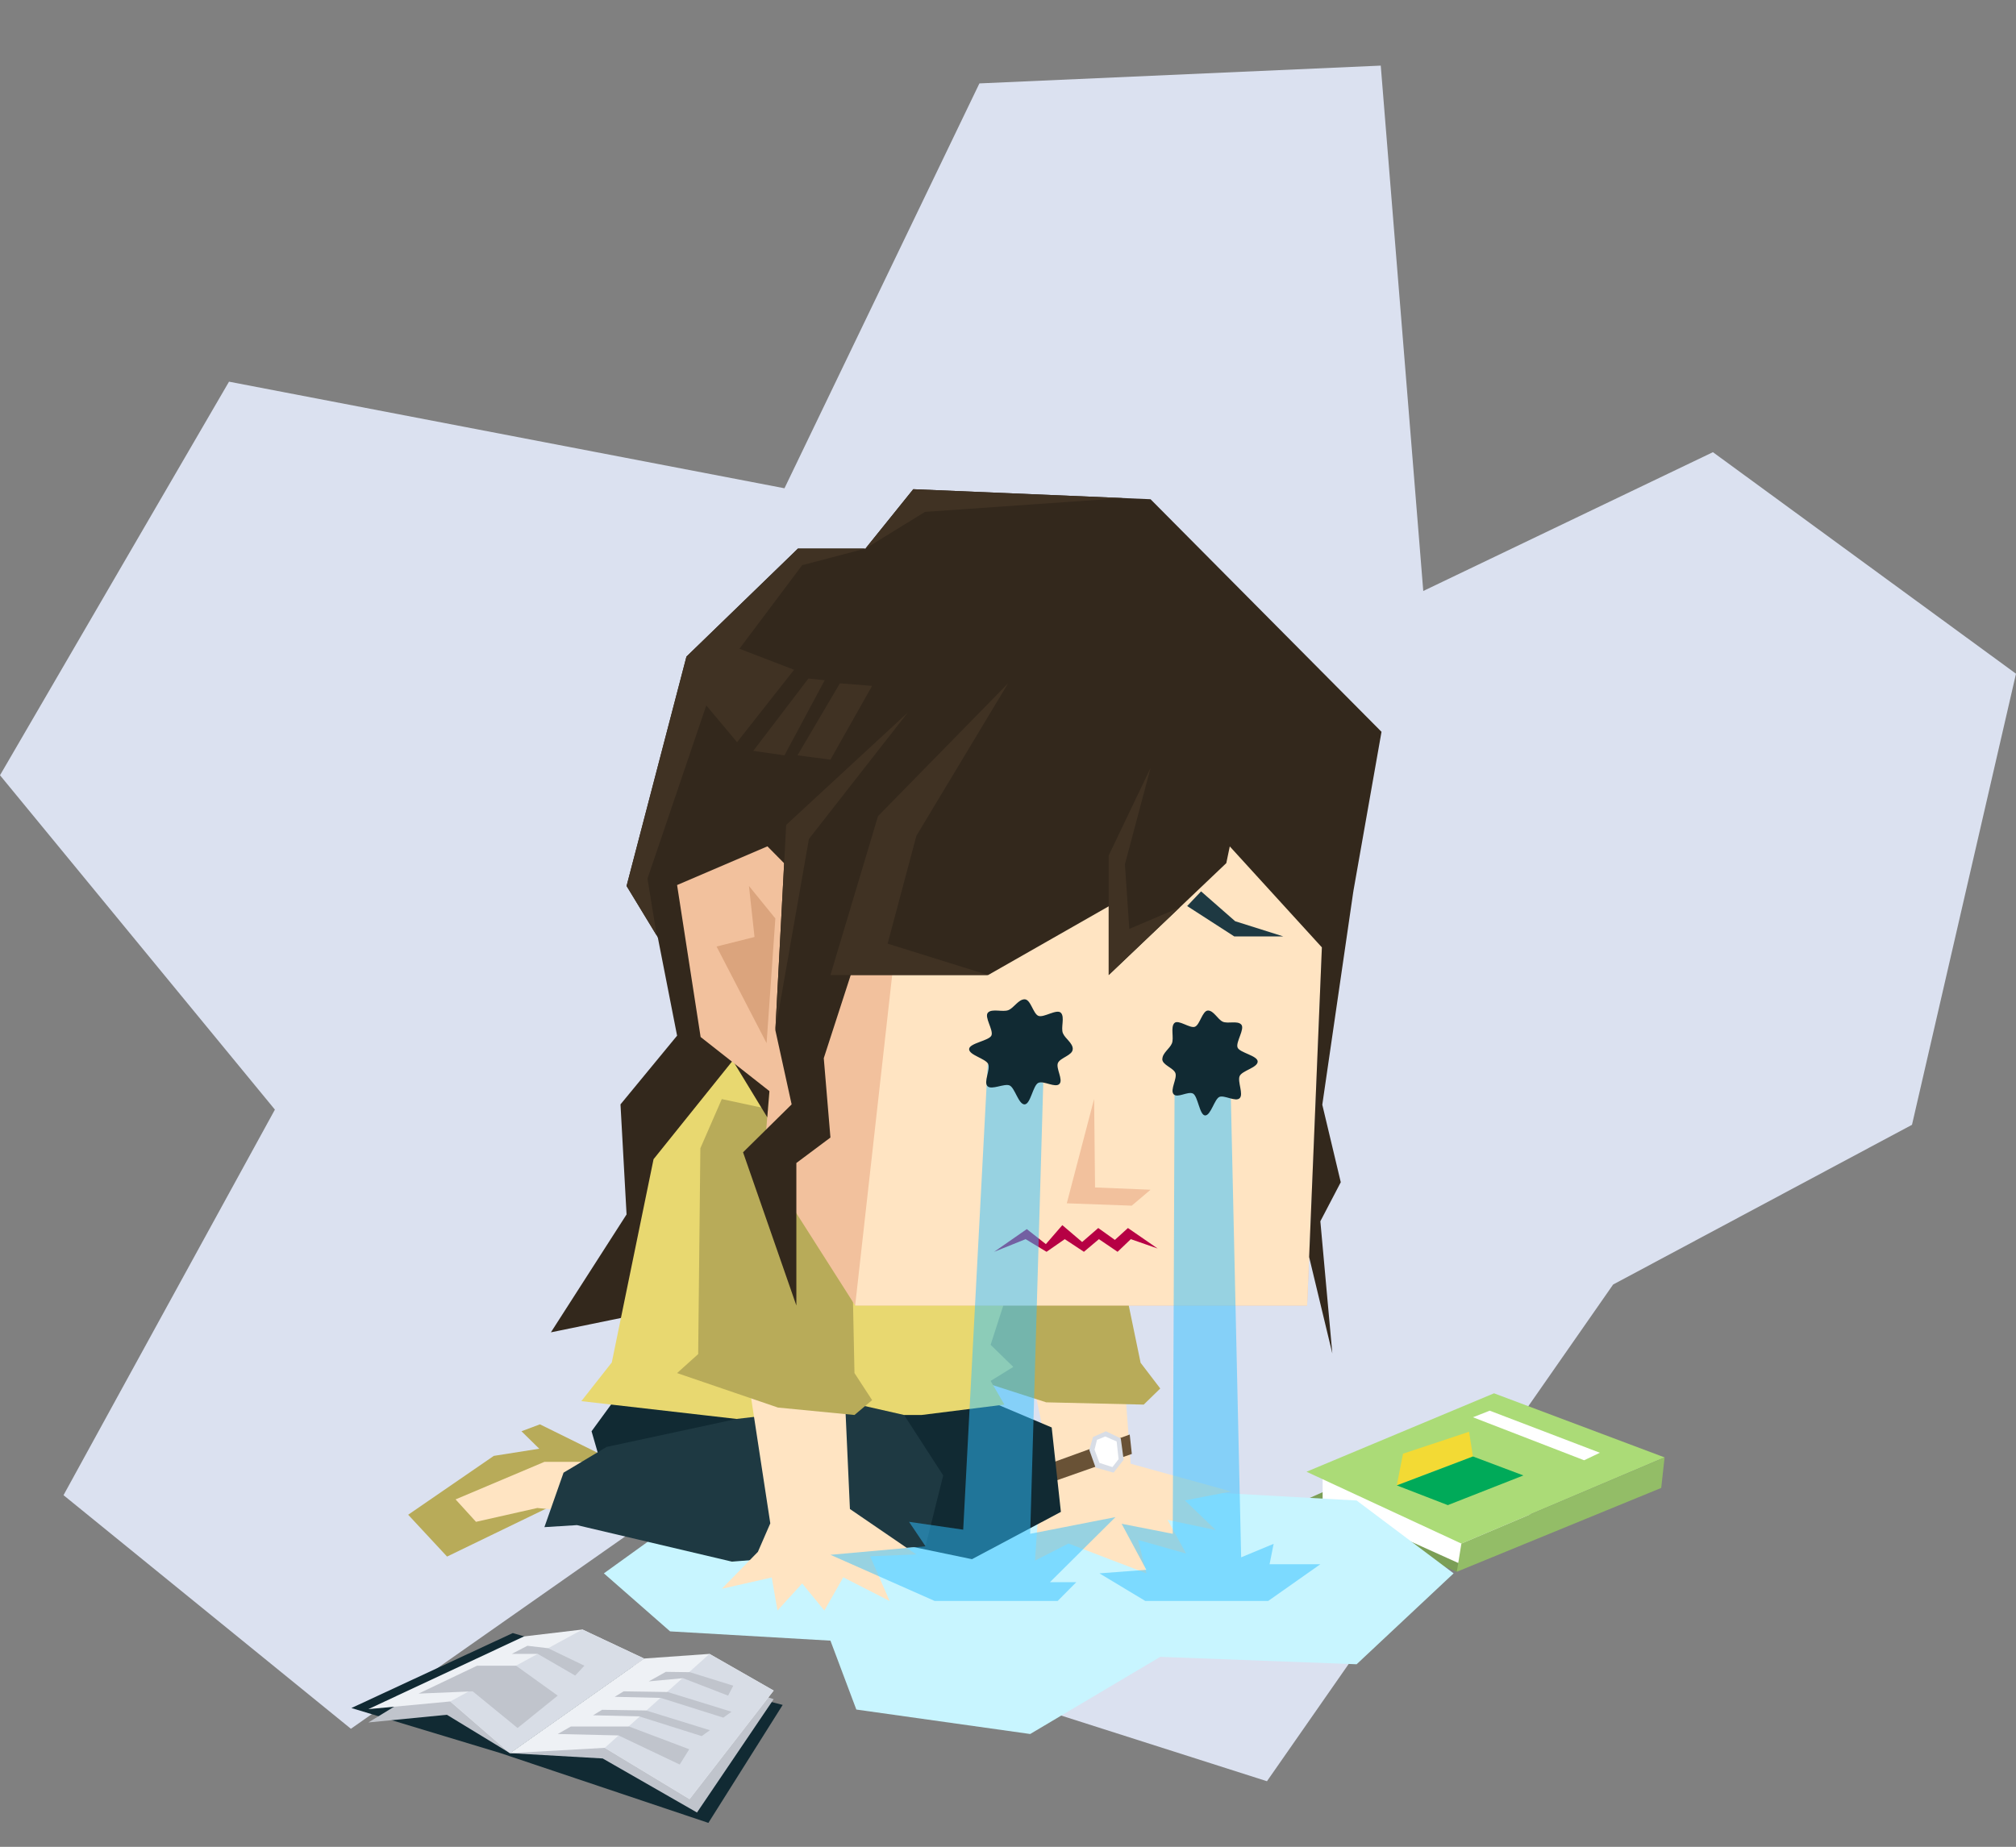
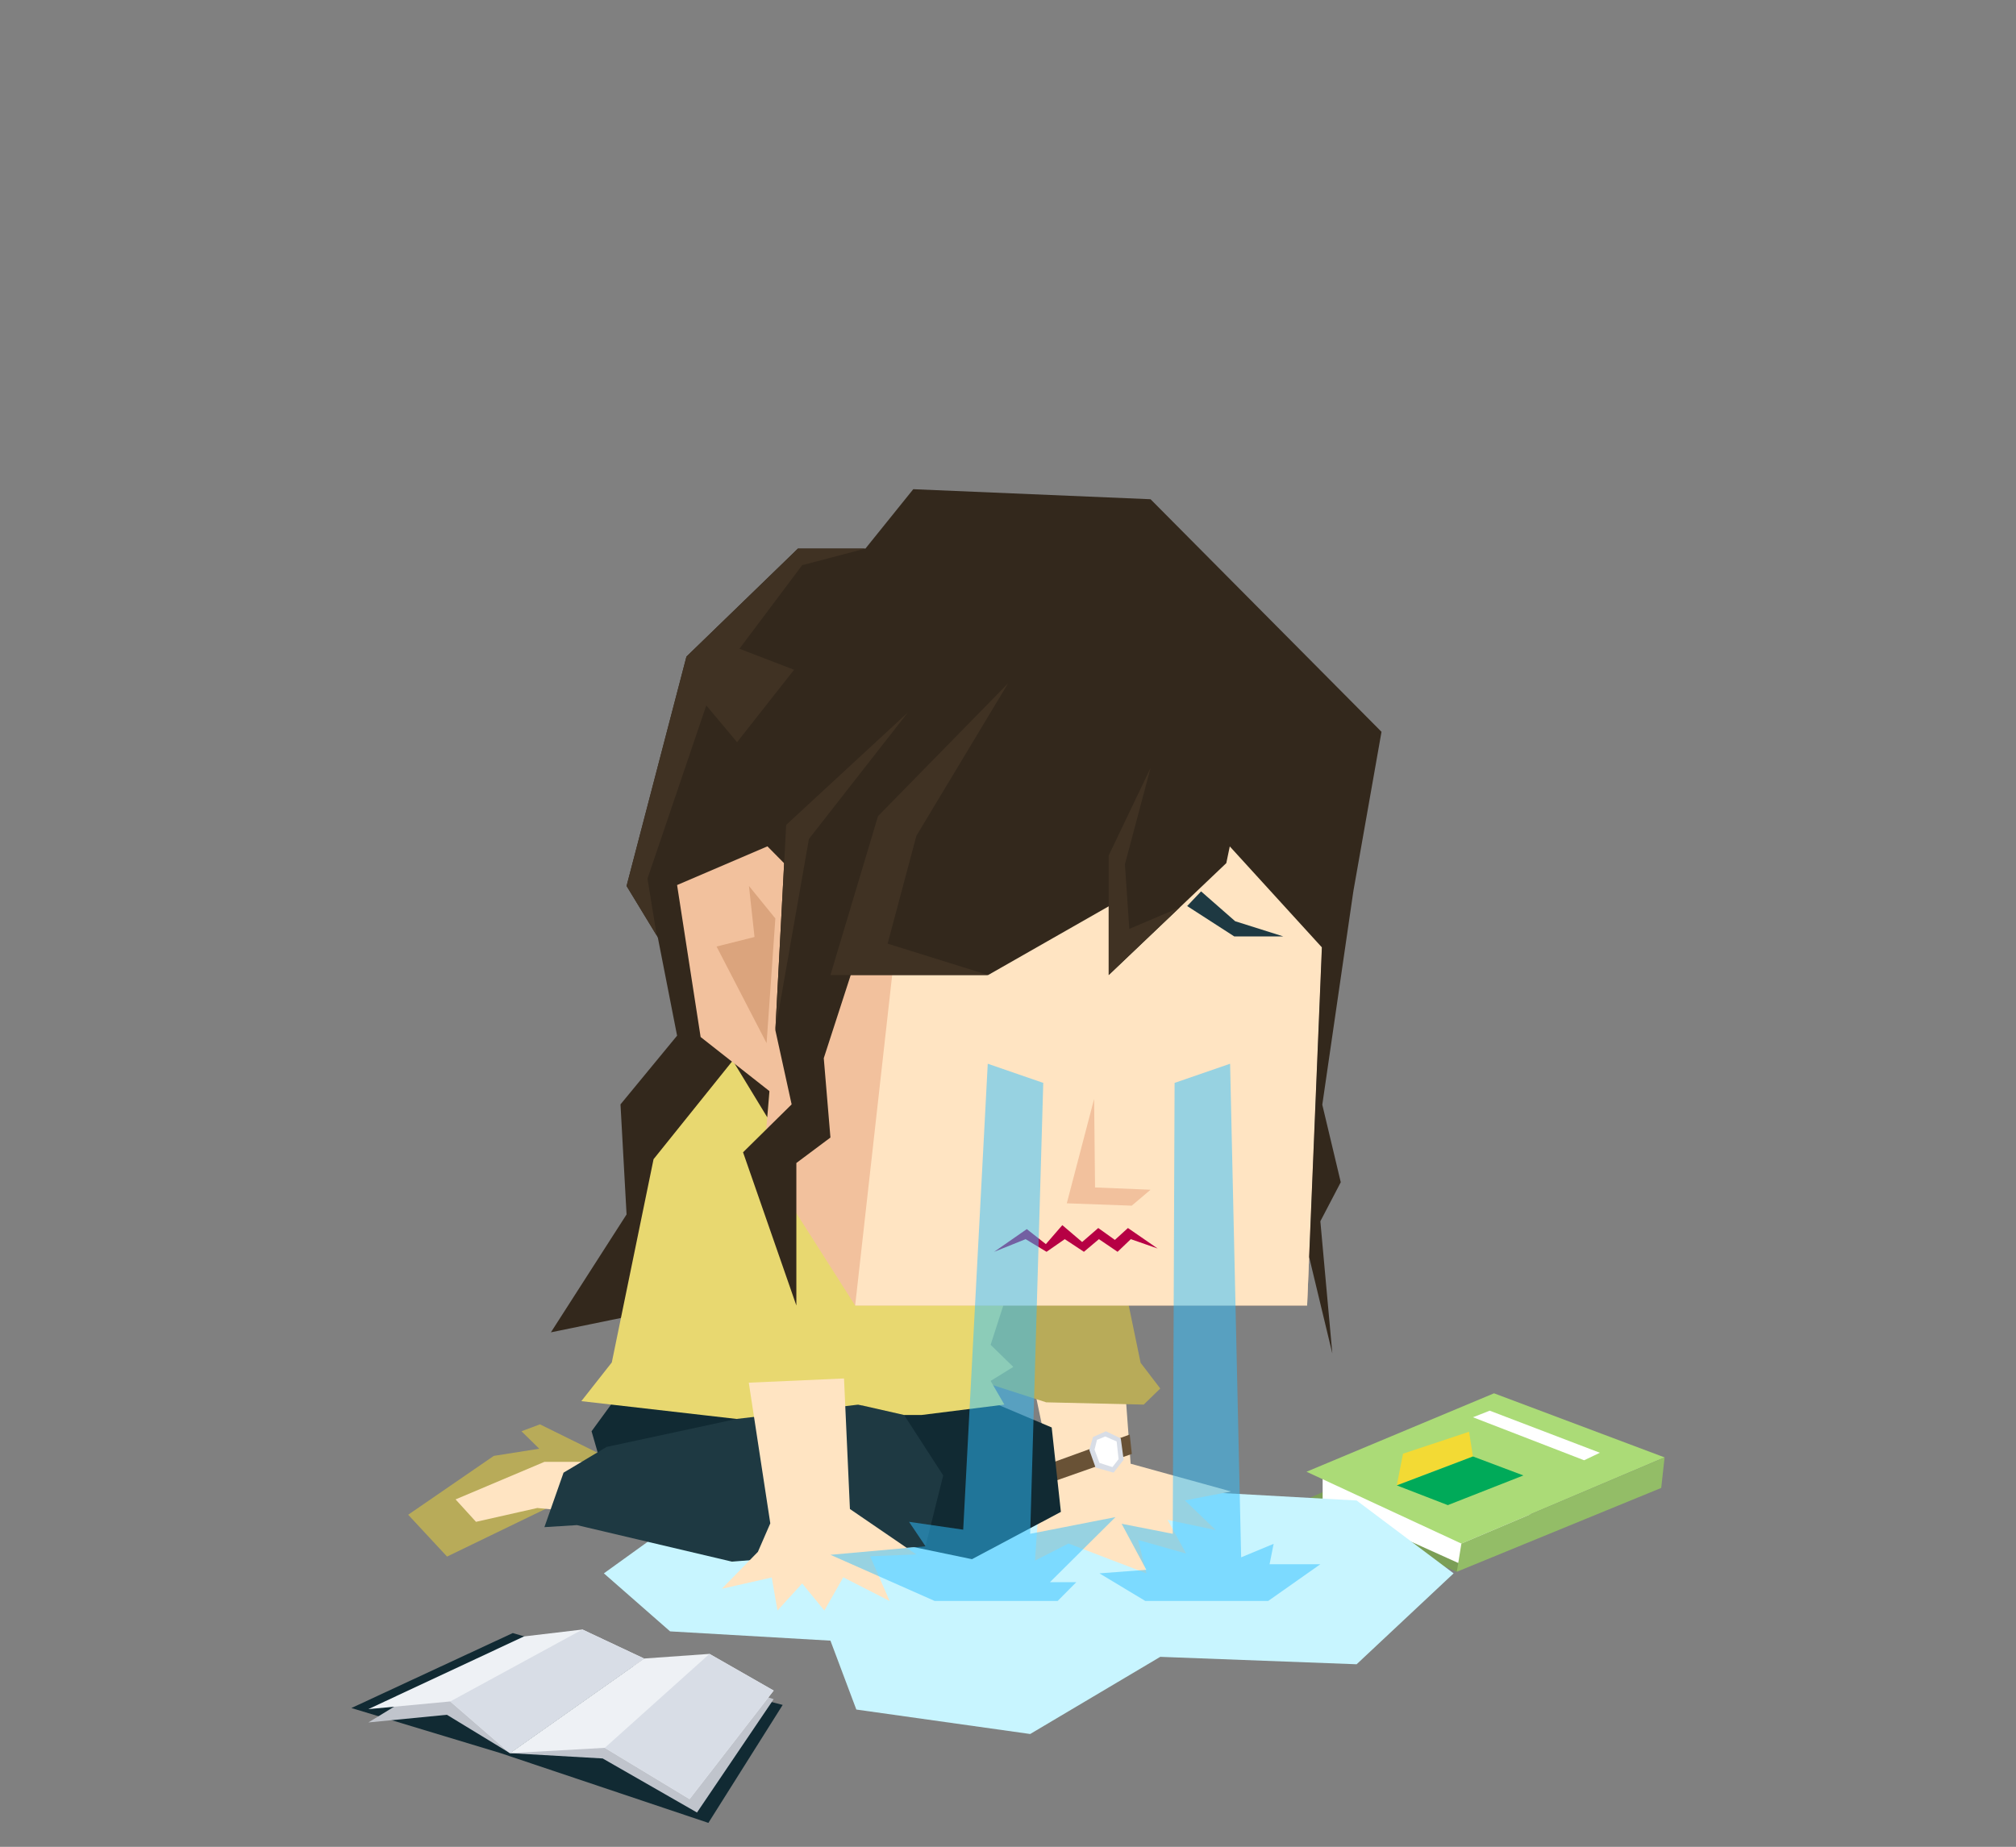
<svg xmlns="http://www.w3.org/2000/svg" id="_レイヤー_2" data-name="レイヤー 2" viewBox="0 0 239 219">
  <rect x="0" y="0" width="239" height="219" fill="#808080" stroke="none" />
  <defs>
    <style>.cls-2{fill:#1e3942}.cls-3{fill:#403223}.cls-4{fill:#eef1f5}.cls-6{fill:#ffe4c2}.cls-8{fill:#b8ab59}.cls-9{fill:#33281c}.cls-12{fill:#c0c4cc}.cls-13{fill:#30c1ff;opacity:.5}.cls-15{fill:#fff}.cls-18{fill:#112a33}.cls-23{fill:#d8dde6}.cls-24{fill:#f2c19d}</style>
  </defs>
  <g id="_レイヤー_1-2" data-name="レイヤー 1">
-     <path d="m203.07 53.62-34.34 16.46-5.04-62.3-47.58 2.11L93 57.9 27.15 45.26 0 91.93l32.59 39.65L7.53 177.3 41.6 205l61.61-43.21 6.54 36.52 40.45 12.91 41.04-58.9 35.43-18.94L239 79.89z" style="fill:#dbe1f0" />
    <path d="M0 0h239v219H0z" style="fill:none" />
    <path d="m153.82 178.27 9.31-4.14 18.55 6.66-8.97 5.59z" style="fill:#7b9e56" />
    <path d="M156.8 174.52v3.56l16.08 7.26 11.76-5.08z" class="cls-15" />
    <path d="m154.89 174.52 18.36 8.52 24.09-10.22-20.22-7.6z" style="fill:#abdb77" />
    <path d="m174.62 172.71-.46-2.93-7.83 2.6-.74 3.76z" style="fill:#f3da34" />
    <path d="m165.59 176.14 9.03-3.43 5.98 2.25-8.96 3.52z" style="fill:#00aa59" />
    <path d="m173.25 183.04-.54 3.34 24.23-9.94.4-3.62z" style="fill:#93bd67" />
    <path d="m174.62 168.06 1.99-.78 13.06 4.99-1.87.89z" class="cls-15" />
    <path d="m77.08 106.55 3.19 16.26-6.71 8.15.72 13.05-8.97 13.98 24.27-4.98 11.8-31.32z" class="cls-9" />
    <path d="m81.56 179.39-9.97 7.18 7.85 6.88 19.01 1.1 3.07 8.17 20.61 2.9 15.42-9.15 23.28.88 11.5-10.78-11.5-8.64-27.02-1.5-31.15-.76z" style="fill:#c8f5ff" />
    <path d="m140.47 177.92 5.48-1.06-11.91-3.29-.96-12.99-10.95 1.73 3.01 14.4-2.04 2.53-.4 5.82 3.97-2.03 9.25 3.54-1-3.96 5.69 1.61-2.19-3.99 5.72 1.21z" class="cls-6" />
    <path d="m117.15 130.35-3.92 7.54 3.35 22.83-2.33 2.42 9.78 3.15 11.56.27 1.96-1.91-2.33-3.05-3.61-17.44-6.56-12.72z" class="cls-8" />
    <path d="m124.47 173.54 9.46-3.43.25 2.3-9.27 3.26z" style="fill:#695236" />
    <path d="m131.11 169.72-1.54.69-.43 1.53.74 2.08 2.14.61 1.19-1.53-.34-2.53z" class="cls-23" />
    <path d="m71.59 172.64-7.58-3.74-2.19.82 2.11 2.07-5.39.85-10.15 6.98 4.61 4.96 13.67-6.62z" class="cls-8" />
    <path d="M70.65 173.35h-6.11l-10.53 4.45 2.42 2.66 7.27-1.64 4.69.46z" class="cls-6" />
    <path d="m73.57 165.01-3.44 4.71 1.72 5.95 28.71-1.04 6.62-6.84z" class="cls-18" />
    <path d="m113.08 164.36 11.6 4.91 1.09 10.01-10.54 5.61-19.39-4.03 7.37-16.5z" class="cls-18" />
    <path d="m107.18 167.79 4.64 7.17-2.1 8.4-22.95 1.82-18.37-4.33-3.86.24 2.27-6.46 5.1-3.05 26.65-5.74z" class="cls-2" />
    <path d="m91.7 119.75-14.22 17.71-4.95 24.1-3.61 4.59 18.4 2.11 14.44-1.7 5.42 1.23h2.08l9.81-1.23-1.63-2.81 2.69-1.66-2.69-2.62 5.31-16.46z" style="fill:#e8d870" />
    <path d="m100.06 163.46.7 15.48 7.88 5.39-5.49.21 2.32 5.31-5.5-2.81-2.24 3.94-2.63-3.21-2.93 3.21-.68-3.92-5.92 1.34 4.28-4.38 1.47-3.38-2.55-16.68z" class="cls-6" />
-     <path d="m85.57 130.33-2.54 5.83-.26 24.41-2.5 2.25 11.96 4.09 9.07.88 2.09-1.76-2.09-3.21-.37-17.74L93.36 132z" class="cls-8" />
    <path d="m90.52 137.75 5.4-64.81 42.69 1.19 19.05 15.25-2.7 65.43h-53.58z" class="cls-24" />
    <path d="m157.66 89.38-48.86-.81-7.42 66.24h53.58z" class="cls-6" />
    <path d="m136.4 141.08-6.58-.27-.11-10.5-3.24 12.38 7.7.28z" class="cls-24" />
    <path d="m90.96 132.49-16.68-27.43 7.1-27.2L94.6 65.05h8l5.67-7.04 28.13 1.19 27.38 27.58-3.34 18.92-17-10.31-50.28 10.75z" class="cls-9" />
    <path d="m140.74 107.44 5.58 3.6h5.81l-5.7-1.8-4.04-3.54zm-14.02 0-5.59 3.6h-5.81l5.7-1.8 4.05-3.54z" class="cls-2" />
    <path d="m117.86 148.44 3.73-1.5 2.48 1.5 2.16-1.5 2.27 1.5 1.78-1.5 2.21 1.5 1.57-1.5 3.18 1.11-3.52-2.43-1.55 1.41-1.97-1.41-1.91 1.66-2.35-2-1.95 2.25-2.26-1.78z" style="fill:#b60044" />
    <path d="m117.1 126.14-2.91 55.25-6.42-.93 1.95 2.9-11.27 1.01 12.35 5.47h14.59l2.2-2.22h-3.12l7.77-7.72-10.11 1.98 1.55-53.47z" class="cls-13" />
    <path d="m145.83 126.14 1.31 58.53 3.85-1.6-.48 2.42h6.02l-6.18 4.35h-14.58l-5.43-3.27 5.56-.42-2.93-5.46 6.06 1.19.22-53.47z" class="cls-13" />
-     <path d="M127.17 124.41c0 .73-1.48 1.01-1.75 1.64s.66 2 .17 2.49-1.83-.41-2.48-.14-.93 2.56-1.65 2.56-1.15-1.99-1.78-2.25-2.12.58-2.61.09.36-1.95.09-2.61-2.27-1.06-2.27-1.78 2.39-.99 2.65-1.63-.9-2.21-.41-2.71 1.76-.02 2.42-.29 1.19-1.28 1.92-1.28 1 1.7 1.63 1.96 2.18-.86 2.67-.36-.03 1.77.24 2.42 1.17 1.15 1.17 1.88Zm10.62 1.16c-.02.73 1.34 1.05 1.56 1.69s-.66 1.98-.22 2.49 1.69-.37 2.29-.08.78 2.58 1.45 2.6 1.11-1.96 1.7-2.2 1.93.63 2.4.15-.28-1.96-.01-2.61 2.12-1 2.14-1.72-2.17-1.05-2.39-1.69.89-2.19.45-2.7-1.62-.07-2.21-.35-1.06-1.31-1.73-1.32-.96 1.67-1.55 1.92-1.98-.91-2.45-.43-.02 1.77-.29 2.41-1.11 1.12-1.13 1.85Z" class="cls-18" />
    <path d="m95.9 105.34-4.92-4.98-10.71 4.59 2.79 18.02 8.85 6.96z" class="cls-24" />
    <path d="m90.88 123.7 1.04-14.79-3.13-3.85.66 6.05-4.5 1.13z" style="fill:#dba47d" />
    <path d="m123.37 83.17-15.64 11.24-10.07 31.07.79 9.41-4.04 3.02v16.9l-6.32-18.17 5.76-5.68-1.93-8.8 1.28-24.34 14.43-13.34zm33.16 11.31 3.91 11.22-3.68 25.3 2.19 9.19-2.42 4.63 1.42 15.68-2.75-11.44 1.51-36.72-11.5-12.61 2.85-13.68z" class="cls-9" />
    <path d="m119.51 81.03-15.42 15.75-5.64 18.84h18.7l14.29-8.15v8.15l13.94-13.27 4.65-22.32z" class="cls-9" />
    <path d="m119.51 81.03-15.42 15.75-5.64 18.84h18.7l-11.92-3.72 3.41-12.79zm-27.59 41.13 1.28-24.34 14.43-13.34-11.73 15zm44.48-31.1-4.96 10.38v14.18l8.41-8.01-5.97 2.54-.52-7.66zm-62.12 14 7.1-27.2L94.6 65.05h8l-7.5 1.97-7.44 9.91 6.48 2.49-6.76 8.59-3.65-4.36-6.97 20.54 1.1 6.76z" class="cls-3" />
-     <path d="m95.84 80.46-6.54 8.58 3.7.53 4.77-8.91zm3.73.57 3.82.3-4.94 8.75-3.91-.51zm3.03-15.98 5.67-7.04 24.88 1.05-23.49 1.64z" class="cls-3" />
    <path d="m131.03 170.34-.98.4-.29 1.16.58 1.57 1.54.5.73-.94-.23-2.1z" class="cls-15" />
    <path d="m59.35 207.89-17.69-5.35 19.13-8.89 8.47 2.47 23.53 6.05-8.81 13.99z" class="cls-18" />
    <path d="m60.45 207.89 11 .63 11.18 6.41 9.09-13.44-5.77-1.95zm-12.18-6.45-4.6 2.81 9.31-.91 7.47 4.55-1.05-8.35z" class="cls-12" />
    <path d="m62.12 194.05-18.45 8.62 9.71-.91 7.07 6.13 15.91-11.22-7.31-3.44z" class="cls-4" />
    <path d="m60.45 207.89 11.25-.63 10.05 6.08 9.97-12.87-7.61-4.35-7.75.55z" class="cls-4" />
    <path d="m53.38 201.76 15.67-8.53 7.31 3.44-15.91 11.22zm18.32 5.5 10.05 6.08 9.97-12.87-7.61-4.35z" class="cls-23" />
-     <path d="m66.12 205.62 7.21.17 7.25 3.45 1.13-1.81-7.14-2.7h-6.89zm4.19-2.22 5.47.13 7.41 2.34.97-.7-7.57-2.34-5.21-.08zm2.56-2.19 5.47.13 7.41 2.34.97-.7-7.57-2.34-5.21-.08zm4.04-1.83 4.06-.38 5.35 2.07.61-1.18-5.15-1.6-2.84-.04zm-27.29 1.45 6.42-.27 5.32 4.35 4.76-3.84-4.94-3.55h-4.62zm11.05-4.71h3.08l4.44 2.57 1.09-1.17-4.3-2.07-2.46-.29z" class="cls-12" />
  </g>
</svg>